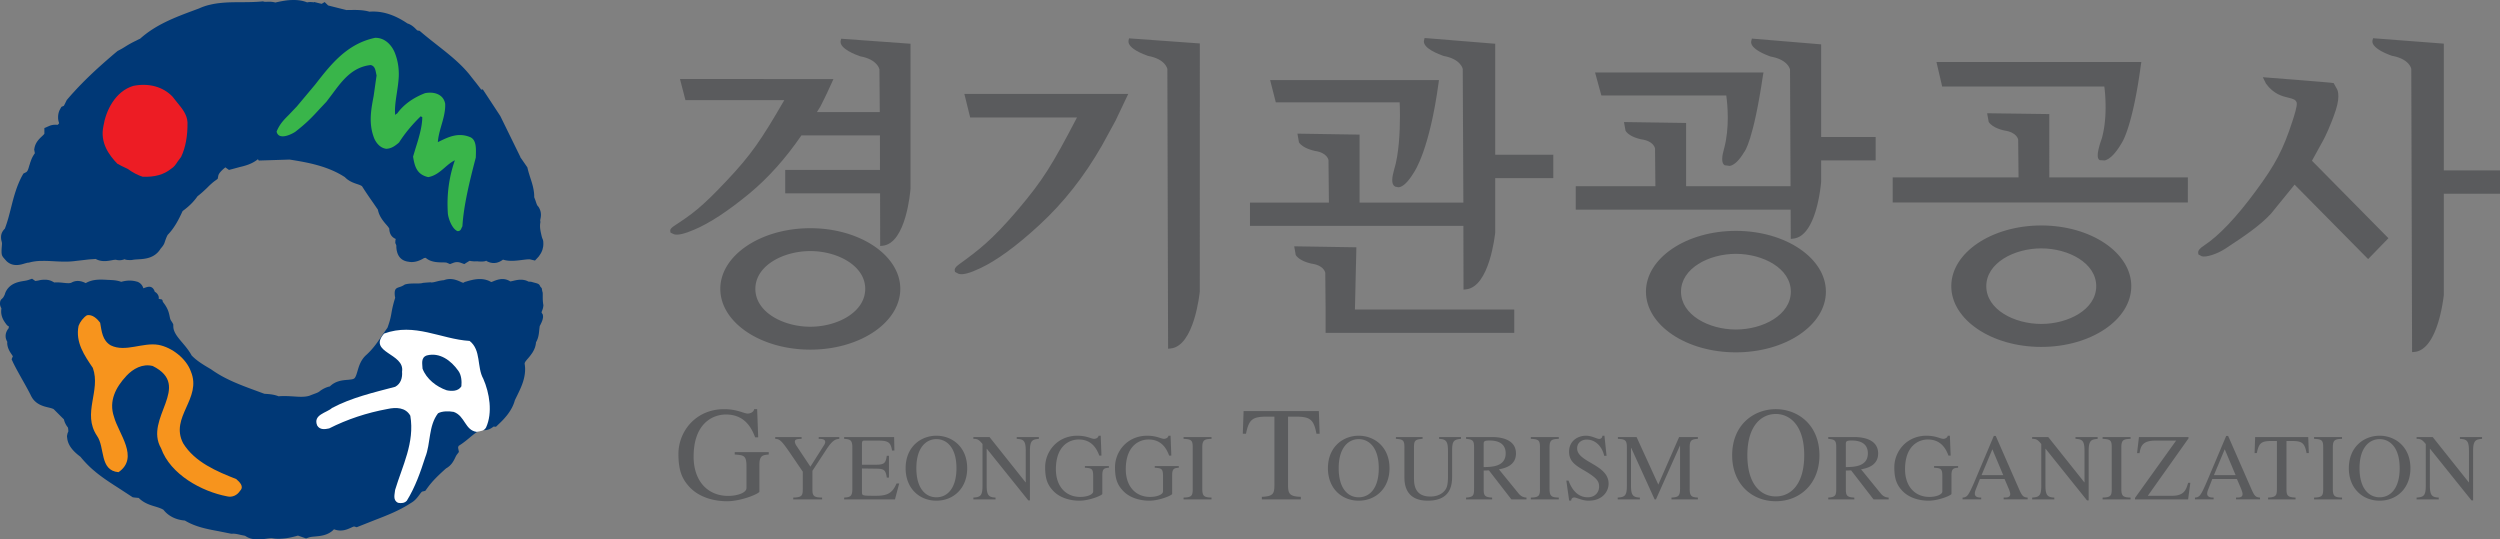
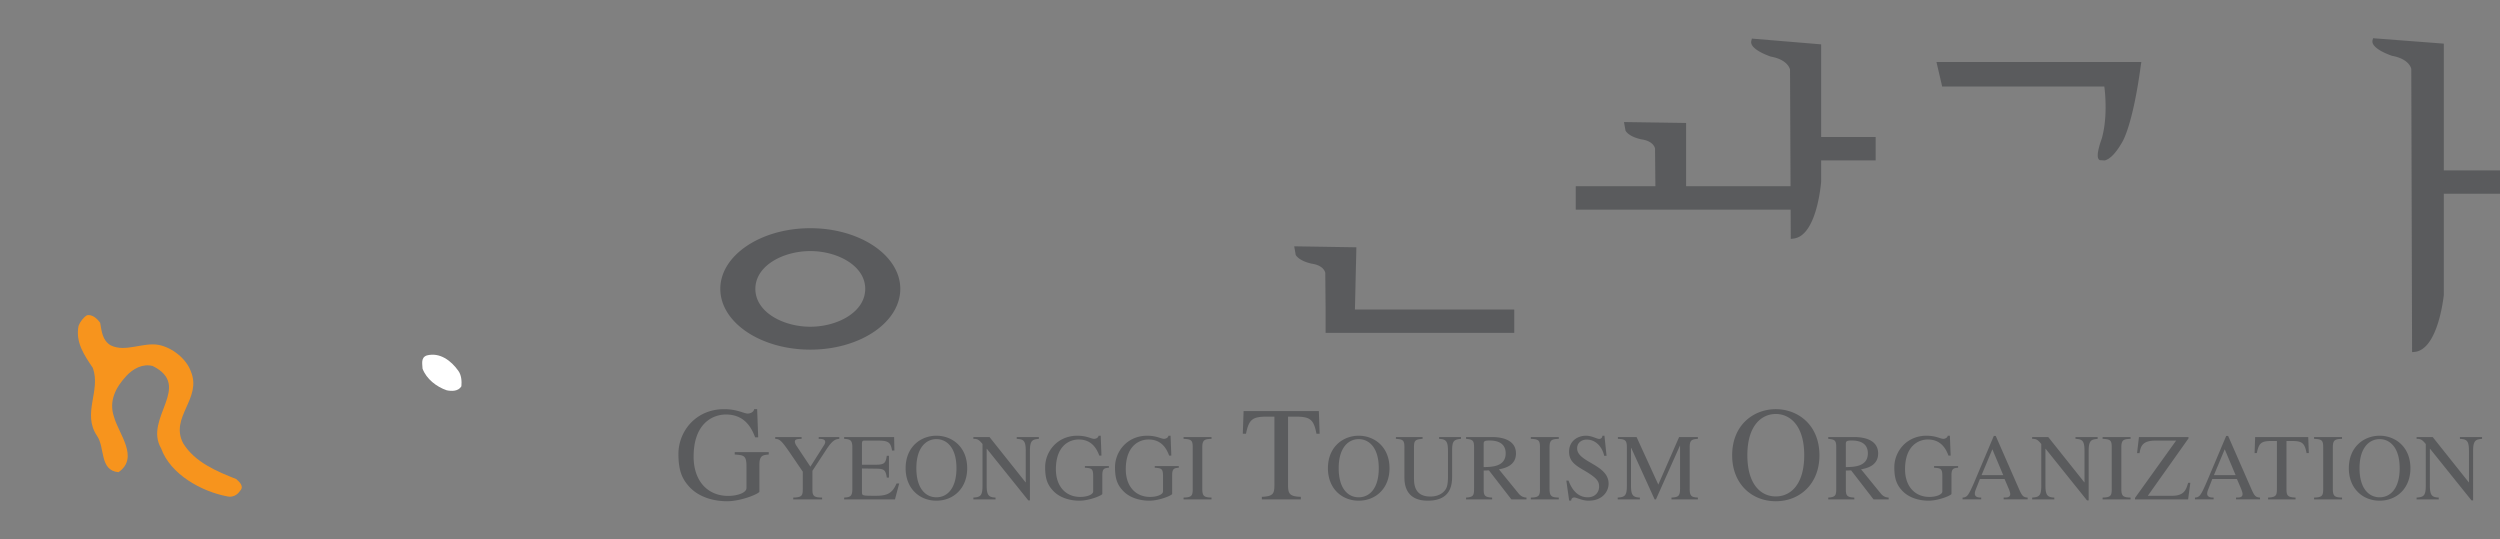
<svg xmlns="http://www.w3.org/2000/svg" width="1042.753pt" height="225pt" viewBox="0 0 1042.753 225">
  <rect x="0" y="0" width="1042.753" height="225" fill="#808080" stroke="none" />
-   <path fill="#003876" d="m226.593 127.796.058-.49-.084-.478a19.024 19.024 0 0 1-.187-2.335v-1.877c-.045-1.064-.045-.374-.258-1.49l-.167-.929s-.33-.368-.58-.65c-.02-.034-.175-.362-.175-.362-.42-.929-1.213-.961-3.27-1.548-.387-.129-.89-.168-1.452-.155-2.328-1.31-4.766-.729-6.243-.387-.497.129-1.026.252-1.426.278-1.496-.98-2.947-1.09-4.192-.916a.242.242 0 0 0-.155.046c-.297.013-.561.09-.826.168-.051 0-.103.02-.168.04-.251.052-.47.148-.683.219-.058 0-.116.04-.18.066-.252.09-.465.16-.659.251-.355.155-.838.342-1.07.394-3.664-2.193-7.773-1.006-10.553-.168l-.451.116-.187.11-.22.149c-.232.142-.31.174-1.593-.426-1.496-.658-3.909-1.638-6.72-.561-1.052.09-2.09.296-2.994.541-1.006.259-2.115.549-2.56.336 0 0-.845.06-1.665.116-.832.078-1.657.136-1.677.168-.445.22-1.993.22-2.935.22-1.25 0-2.573 0-3.812.258l-.6.142-.528.322c-2.11 1.335-3.832.484-3.76 3.58.018.561.096 1.122.206 1.69-.8 2.496-1.22 4.386-1.606 6.63-.387 2.264-.794 3.522-1.574 5.773-.503.742-2.051 2.948-2.051 2.948-2.026 3.019-3.954 5.87-6.754 8.405-2.348 2.07-3.115 4.676-3.721 6.766-.284.98-.562 1.915-.955 2.593-.432.748-.929.896-3.27 1.09-2.045.168-4.98.42-7.308 2.741-1.6.322-2.864 1.058-3.741 1.632l-.213.149-.194.154c-.6.542-1.496.852-2.567 1.245 0 0-1.232.47-1.812.703-2.052.632-4.419.452-6.928.27-1.922-.102-3.902-.225-5.94-.039-1.897-.767-3.87-.916-5.49-1.012 0 0-.219-.02-.432-.033l-3.425-1.265c-6.675-2.45-12.964-4.78-18.589-8.791l-.122-.09-.349-.213c-2.909-1.703-5.637-3.322-7.843-5.612-1.07-1.98-2.464-3.657-3.85-5.296-2-2.36-3.755-4.424-3.806-6.804l-.02-.916-.458-.826c-.625-.955-.774-1.058-1.006-2.283-.342-1.71-.735-3.387-2.444-5.664l-.465-.645c-.142-1.496-.987-.735-1.741-1.329.354-.91-.626-2.412-1.568-2.767-1.116-3.49-3.838-1.709-4.78-1.528 0 .02-.006.02-.018.02a4.05 4.05 0 0 0-2.064-2.542l-.304-.149-.31-.077c-2.476-.729-4.656-.445-6.546.077-1.387-.503-2.793-.67-4.038-.741l-2.025-.097c-2.593-.135-5.857-.322-8.734 1.38-1.135-.541-3.147-1.47-5.521-.431l-.155.077-.168.09c-.715.413-1.78.316-3.437.142-1.123-.123-2.445-.251-3.89-.142a5.123 5.123 0 0 0-.838-.477c-.084-.053-.162-.084-.245-.123-.207-.097-.4-.161-.607-.233-.097-.026-.193-.066-.277-.09-.207-.046-.407-.096-.6-.142-.077-.007-.142-.007-.245-.02a3.84 3.84 0 0 0-.761-.07c-.116-.014-.22 0-.31 0h-.445c-.135 0-.277.02-.406.02-.103.02-.18.02-.252.02-.613.052-1.142.18-1.574.283-.432.071-1.051.194-1.322.194-.142-.103-1.342-.936-1.342-.936l-1.638.555c-.477.161-1.142.278-1.832.38-2.283.388-5.78.968-7.553 4.606 0 0-.277.684-.264.748-.014.22-.413.955-.632 1.348-.523.916-1.471.845-1.452 2.78.007.78.213 1.174.587 1.987a9.087 9.087 0 0 0-.096 1.342c.032 2.483 1.367 4.237 2.238 5.398.148.187.277.31.374.394.084.066.148.103.206.149.245.122.342.013.349.29 0 .026-.02.406-.02.406s.033.096.033.18c-.916 1.116-1.368 2.277-1.323 3.496 0 .742.29 1.548.716 2.329-.019.122-.058.245-.058.341.033 2.167 1.136 3.806 1.877 4.883.162.232.374.529.478.755-.155.342-.516 1.225-.516 1.225l.67 1.477c1.187 2.406 2.503 4.715 3.76 6.98 1.213 2.134 2.458 4.36 3.548 6.527l-.07-.168c.225.567.515 1.032.793 1.47 1.825 2.665 4.683 3.368 6.663 3.832.864.206 1.664.413 2.167.69.548.542 3.212 3.212 4.277 4.264a8.18 8.18 0 0 0 1.709 3.431c0 .027.012.142.012.142.059.387.13.903.13 1.245 0 .149 0 .252-.026.316-.014.04-.29.632-.29.632l-.24 1.09c0 .116-.006.232 0 .31 0 .18.04.329.065.483.297 3.8 3.555 6.457 5.567 7.973.858 1.083 1.774 2.076 2.69 3.031.161.174.354.336.522.523a38.121 38.121 0 0 0 2.819 2.54c.148.136.297.246.438.381 2.103 1.697 4.296 3.232 6.496 4.664 1.012.67 2.038 1.322 3.025 1.96l5.799 3.78.89.123s.8.078 1.593.142c2.115 2.148 4.747 2.967 6.953 3.612 1.264.387 2.477.787 3.367 1.336 2.058 2.631 5.212 4.199 8.933 4.482 4.367 2.626 9.153 3.542 13.823 4.406l5.45 1.09h.575c1.025-.07 2.264.22 3.58.536 0 0 .948.186 1.69.335 1.257.89 2.599 1.284 3.947 1.445 1.696.187 3.334-.013 4.65-.187 1.045-.155 2.142-.31 2.767-.22 1.032.188 2.013.227 2.987.22.129 0 .232-.026.361-.033.884-.033 1.78-.11 2.664-.238 1.606-.259 3.2-.64 4.676-1.071.955.329 3.38 1.187 3.38 1.187l1.168-.42c.632-.219 1.644-.31 2.67-.4 2.27-.212 5.483-.483 7.811-3.005.065.02.071.02.142.046l.097.04c2.96 1.051 5.308-.04 6.889-.748.4-.194 1.032-.478 1.264-.504.084.027 1.09.31 1.09.31l7.481-2.959c5.07-1.96 10.308-3.967 15.132-7.153 1.658-.916 2.658-2.251 3.483-3.36.368-.504.98-1.33 1.226-1.394l1.264-.297.78-1.064c2.187-3.057 4.522-5.244 7.25-7.74 0 0 .413-.368.69-.6 2.136-1.16 3.11-3.05 3.755-4.418.213-.445.432-.897.619-1.168l.942-1.238-.297-1.542c-.026-.046-.026-.103-.026-.193a1.34 1.34 0 0 1 .303-.858c1.58-.967 3.013-2.128 4.373-3.25 1.723-1.471 3.342-2.768 5.012-3.413 2.413.664 4.277-.703 4.967-1.232 0 0 .065-.066.129-.103.445.04 1.006.077 1.006.077l1.097-1.057c2.412-2.232 5.624-5.65 6.766-9.96.122-.264 1-2.064 1-2.064 1.573-3.225 3.328-6.824 3.29-11.094 0-.567-.066-1.16-.143-1.76l-.032-.071v-.078c-.02-.077-.02-.154-.02-.219 0-.51.33-.98 1.497-2.309.458-.522.987-1.187 1.484-1.922.258-.33.47-.716.683-1.116.226-.368.387-.774.549-1.2a2.3 2.3 0 0 0 .167-.503 7.945 7.945 0 0 0 .355-1.877c1.032-1.729 1.22-3.6 1.342-5.031l.193-1.651c.013-.027.013-.066.013-.066l.361-.703c.374-.781.98-1.903 1.032-3.284 0-.02 0-.02-.006-.033l-.078-.76s-.548-.871-.548-.89c.039-.175.103-.407.103-.407.213-.632.484-1.051.613-2.148m-166.807-7.56h.02-.02zM.729 100.911c.064.162.084.388.09.658 0 .394-.039.93-.09 1.458a18.816 18.816 0 0 0-.078 2.083c.007.716.097 1.18.303 1.613.278.567.768 1.064 1.658 2.064l.116.135.142.123c2.6 2.361 5.812 1.374 7.521.826l1.032-.277c.116 0 .335-.02.335-.02l.58-.103c1.472-.413 2.987-.58 4.542-.652v.033c1.767-.077 3.605 0 5.495.11 2.748.142 5.612.31 8.547-.04 0 0 1.006-.122 2.173-.251 1.6-.187 3.555-.406 3.91-.458 1.386-.11 2.29-.149 2.902-.213 2.354 1.33 4.837.89 6.553.581.761-.142 1.664-.316 2.025-.206 1.426.38 2.639.066 3.567-.27.31.477 2.98.347 2.98.347.69-.168 1.62-.232 2.606-.29 2.69-.148 6.805-.387 9.27-4.308l.128-.2s1.238-1.29 1.58-2.4c.38-1.096.69-2.116 1.323-3.296 2.754-2.8 4.605-6.36 6.224-9.933 2.6-1.87 4.69-3.941 6.218-6.18 1.4-1.05 2.65-2.218 3.864-3.373 1.135-1.148 2.27-2.225 3.444-3.077l1.103-.793.264-1.342c.233-1.16 1.845-2.573 2.942-3.457.051.04.083.071.154.116l1.349.961 1.76-.464 2.67-.722c2.478-.58 5.225-1.323 7.644-3.29.168.252.355.555.355.555s12.217-.374 12.836-.406c7.895 1.225 16.15 2.806 23.078 7.34 1.58 1.651 3.516 2.354 4.993 2.845.941.315 1.715.574 2.18.96 1.432 2.303 3.006 4.58 4.58 6.825l2.018 2.941c.484 2.619 2.058 4.535 3.264 5.973.62.684 1.155 1.322 1.484 1.91v.006c.064 2.754 1.567 3.85 2.69 4.302-.046.296-.143.555-.149.883l-.039.807s.297.62.38.877c.065.123.065.348.065.651v.31c.149 2.174.961 5.502 5.122 5.992 2.309.49 4.818-.49 6.456-1.56.136 0 .4-.027.678-.078 2.012 1.838 5.044 1.87 6.592 1.91.71 0 1.857 0 2.238.148l1.29.561 1.354-.516c1.071-.412 2.039-.412 3.09-.046l1.238.445.284.117.936-.607s.877-.541 1.296-.774a9.65 9.65 0 0 0 2.632.233c.283-.013.67-.013.8 0 .077.053 2.896.264 3.437-.278h.02l.264.206.355.168c.355.168.696.29 1.006.38.129.054.213.054.316.091.232.033.47.09.664.103.13.02.233.02.33.02.2 0 .406.013.6 0 .083 0 .219-.02.335-.033.154-.026.303-.053.464-.07.129-.02.252-.06.361-.11.13-.027.265-.078.374-.11.13-.053.258-.103.38-.149.078-.052.2-.083.278-.122.142-.097.284-.142.4-.226a.573.573 0 0 0 .161-.09 6.02 6.02 0 0 0 .445-.29h.014c.084-.06.193-.136.277-.213 2.464.819 5.386.47 7.901.154 1.155-.142 2.903-.374 3.42-.245l2.03.478 1.452-1.568c.245-.277.4-.555.6-.851.277-.374.51-.78.684-1.18 0 0 .019-.053.032-.06.174-.368.303-.755.42-1.122 0-.097 0-.168.044-.239.078-.335.155-.645.194-.967.039-.452.077-.865.045-1.297-.007-1.606-.355-1.438-.69-2.87-.33-1.432-.658-2.793-.684-4.141 0-.464.026-.89.084-1.297l.077-.49s-.077-.561-.097-.664l.097-.587c.097-.445.239-1.116.22-1.877a5.842 5.842 0 0 0-.82-2.851l-.206-.348-.271-.29c-.38-.406-.62-1.22-.929-2.168 0 0-.31-.844-.593-1.593 0-.142.019-.258.019-.368-.058-2.922-.923-5.56-1.71-7.927-.374-1.2-.741-2.354-1.006-3.47l-.154-.645-.555-.8-1.264-1.832s-.568-.826-1.09-1.548v-.142L208.68 48.4l-7.308-11.126s-.38.077-.652.122a115.929 115.929 0 0 0-2.8-3.637l-1.147-1.445.077.11c-3.947-5.354-9.372-9.592-14.584-13.688-2.16-1.696-4.38-3.438-6.43-5.186l-.82-.703s-.651-.09-.89-.129c-.142-.077-.458-.387-.664-.6-.742-.754-1.87-1.838-3.528-2.347-5.425-3.67-10.604-5.302-15.842-4.902-2.767-.774-5.476-.742-8.037-.697 0 0-1.09.013-1.58.013a749.09 749.09 0 0 1-7.605-1.909A126.265 126.265 0 0 1 135.42.857s-.626.38-1.238.742c-.865-.174-3.07-.755-3.07-.755s-.168.084-.24.136c-.238-.053-.496-.066-.767-.09a5.733 5.733 0 0 0-2 .109 12.948 12.948 0 0 0-3.521-.884 18.927 18.927 0 0 0-2.76-.103c-.788.013-1.536.07-2.29.161-.781.103-1.497.22-2.213.355-.206.033-.348.066-.523.103-.67.149-1.335.27-1.973.42-1.239-.362-2.458-.362-3.438-.31-.38.013-.974.026-1.161-.02l-.58-.161-.665.066c-1.174.128-2.374.167-3.619.219-1.477.046-2.98.06-4.553.07-3.032 0-6.122.014-9.147.362a31.731 31.731 0 0 0-4.192.729 22.188 22.188 0 0 0-4.393 1.496l-2.315.858c-7.773 2.89-15.79 5.908-22.337 11.804-.58.226-1.097.503-1.651.793a42.234 42.234 0 0 0-4.051 2.193c-1.116.716-2.206 1.368-3.283 1.903l-.355.18-.31.259c-1.6 1.315-3.096 2.625-4.56 3.896-.89.774-1.748 1.548-2.586 2.296-5.109 4.605-9.534 9.075-13.494 13.7l-.277.322-.123.226-.613 1.258c-.167.335-.393.806-.516.954a70.36 70.36 0 0 0-1.006.439l-.58 1.058c-.568 1.019-.82 2.232-.787 3.476 0 .794.193 1.568.438 2.297-.168.193-.335.406-.561.638h-.31c-.78-.04-1.954-.066-3.173.446l-.884.38-1.232.529v2.399c-.019.02-.084.078-.103.103 0 .04-.013.04-.013.04-.2.252-.574.593-.858.87-1.096 1.026-2.786 2.561-3.193 5.129l-.097.554.052.066s.148.884.245 1.355c-.31.4-.555.813-.8 1.22a9.558 9.558 0 0 0-.232.444 5.503 5.503 0 0 0-.342.748c-.097.213-.174.426-.264.646-.052.154-.103.322-.155.464-.13.297-.22.613-.29.916-.065.2-.123.38-.2.555-.549 2.012-.806 2.638-1.503 2.98l-.987.49-.542.948c-2.335 4.341-3.522 8.946-4.65 13.423-.742 2.954-1.452 5.715-2.458 8.353l-.077.238c-.742.742-1.652 1.884-1.606 3.709 0 .522.083 1.103.277 1.754l.013.103m24.388-46.66-.29-.606c-.007-.06-.007-.11-.026-.149.11.245.187.516.316.755M15.17 64.922l.303-.322a2.122 2.122 0 0 0-.335.426c0-.047 0-.091.032-.104z" />
-   <path fill="#39b54a" d="M196.052 57.173c-4.87-1.987-8.947-.06-12.526 1.677 0 0-.465.233-.904.439.168-2.322.8-4.638 1.458-6.908.748-2.574 1.529-5.257 1.613-7.986v-1.038c-.252-1.542-1.006-2.76-2.2-3.567-1.541-1.051-3.74-1.4-6.198-.935-5.05 1.935-9.005 4.85-11.572 8.398.045-.033.065-.033.065-.033l-.69.452c-.149.186-.213.2-.29.251a43.284 43.284 0 0 1-.065-2.232c.084-2.36.438-4.657.78-6.901.336-2.296.71-4.644.813-7.089.07-2.98-.284-6.115-1.593-9.527-1.22-3.154-4.051-6.47-8.289-6.398-11.745 2.477-18.466 11.094-24.936 19.421l-7.798 9.308c-.04.026-3.187 3.34-3.187 3.34-2.025 2.026-3.792 3.761-5.12 6.922l-.046.135.033.116c.2.82.657 1.368 1.341 1.652 1.89.728 4.954-.723 6.457-1.723 4.766-3.708 6.96-6.043 10.275-9.662l2.644-2.806 2.542-3.347c4.05-5.476 8.237-11.153 15.95-12.004 1.62.374 1.936 1.774 2.226 3.257l.239 1.13c0-.136-1.22 8.513-1.22 8.513-1.096 5.722-2.231 11.656.31 17.88 1.155 2.425 2.864 3.87 4.915 4.154 2.18-.053 3.729-1.27 5.044-2.348l.336-.31c2.425-3.786 5.38-7.353 8.998-10.887.232.116.464.225.67.341v.471c-.122 3.993-1.593 8.72-2.805 12.546l-1.032 3.45c.664 4.141 1.6 7.502 6.334 8.553 2.864-.503 4.966-2.315 7.005-4.076 1.328-1.161 2.631-2.226 4.025-2.922.006.046.025.135.025.135-1.832 5.225-2.825 10.753-2.993 16.384-.051 1.896 0 3.792.117 5.714.296 2.484 1.915 6.49 4.063 7.302 1.135 0 1.432-.78 1.651-1.355l.355-.683c.497-8.476 2.974-18.744 5.58-28.645 0-.09.019-.594.019-.594.122-3.367.213-6.888-2.42-7.965z" />
-   <path fill="#ed1c24" d="m73.99 42.867-2.058-2.593c-3.974-4.122-9.875-5.721-16.28-4.464-7.618 2.245-11.501 10.404-12.507 16.732-1.561 7.12 2.554 12.378 5.792 15.738l.02.013 1.831.968 2.483 1.187c2.142 1.56 4.148 2.586 6.192 3.257 4.948.245 8.915-.864 11.92-3.315 1.264-.761 2-1.884 2.69-2.974l1.47-1.974c1.858-3.921 2.742-8.74 2.665-14.39-.162-3.257-2.22-5.766-4.219-8.185z" />
-   <path fill="#fff" d="M189.24 171.805c4.8 1.716 4.657 7.714 9.65 8.346 1.49-.36 3.057-.341 3.863-1.883 2.78-6.134 1.432-14.352-1.167-20.273-2.754-4.857-.813-11.99-5.715-15.796-11.965-.729-22.898-7.734-35.67-3.07-7.01 8.075 8.754 8.14 7.496 15.893.213 2.547-.523 5.044-2.851 6.308-9.043 2.393-18.28 4.528-26.355 8.843-2.232 2.038-8.076 2.767-6.18 7.334 1.116 1.87 3.238 1.574 4.986 1.187 7.553-3.825 15.674-6.509 24.31-8.102 3.555-.774 7.573-.716 9.54 2.813 1.884 11.255-3.36 20.975-6.34 30.94-.167 1.852-1.07 4.297 1.226 5.374 1.316.29 2.831.129 3.69-.929 3.502-5.689 5.65-11.862 7.65-18.08 2.347-5.889 1.263-12.984 5.327-18.318 1.767-1 4.592-.935 6.54-.587m-2.902-9.011c-4.257-1.432-8.501-4.741-10.095-9.024-.07-2.032-.787-4.631 1.787-5.515 5.386-1.393 10.12 2.129 13.132 6.405 1.284 1.742 1.49 4.283 1.284 6.476-1.31 2.155-4.102 2.077-6.108 1.658z" />
+   <path fill="#fff" d="M189.24 171.805m-2.902-9.011c-4.257-1.432-8.501-4.741-10.095-9.024-.07-2.032-.787-4.631 1.787-5.515 5.386-1.393 10.12 2.129 13.132 6.405 1.284 1.742 1.49 4.283 1.284 6.476-1.31 2.155-4.102 2.077-6.108 1.658z" />
  <path fill="#f7941d" d="M41.777 134.613c.632 3.567.903 7.405 4.45 9.456 6.103 2.967 13.282-1.367 19.9-.225 5.579 1.057 11.558 5.689 13.487 11.1 4.734 11.327-8.888 19.009-3.238 29.916 4.825 7.92 14.177 11.817 22.15 14.951 1.38 1.22 3.405 3.083 1.619 4.89-1.213 1.87-3.238 2.863-5.425 2.328-10.514-1.993-23.627-9.075-27.536-20.047-7.308-12.545 13.34-25.884-3.476-34.321-4.296-1.084-8.192 1.16-10.94 4.063-4.592 4.922-7.45 10.617-5.23 17.106 1.89 7.063 10.674 17.016 1.902 23.117-8.05-.69-5.547-10.378-9.01-15.196-6.257-9.43 1.721-18.692-1.704-28.29-3.425-5.083-7.333-10.579-5.966-17.525.594-1.658 2.051-3.567 3.522-4.444 2.257-.471 4.29 1.509 5.495 3.121z" />
-   <path fill="#5a5b5d" d="M888.964 119.365c0-13.951-16.822-25.323-37.54-25.323-20.705 0-37.54 11.372-37.54 25.323 0 13.99 16.835 25.336 37.54 25.336 20.718 0 37.54-11.345 37.54-25.336m-60.477 0c0-9.7 11.63-15.764 22.937-15.764 11.288 0 22.911 6.063 22.911 15.764 0 9.72-11.623 15.752-22.91 15.752-11.308 0-22.938-6.031-22.938-15.752zM761.587 121.642c0-13.964-16.835-25.349-37.547-25.349-20.692 0-37.514 11.385-37.514 25.35 0 13.983 16.822 25.322 37.514 25.322 20.712 0 37.547-11.339 37.547-25.323m-60.438 0c0-9.714 11.604-15.764 22.891-15.764 11.308 0 22.918 6.05 22.918 15.764 0 9.72-11.61 15.797-22.918 15.797-11.287 0-22.891-6.076-22.891-15.797zM350.855 16.15l-.213.813c-.02.155-.051.348-.051.49 0 2.954 6.192 5.354 8.191 6.031 7.186 1.29 7.992 5.295 8.03 5.457l.143 17.79h-26.2c.54-.89 1.463-2.368 1.463-2.368.297-.478 2.69-5.45 2.69-5.45l2.728-5.94-64.017-.02 2.283 8.817h41.23c-9.663 16.686-13.856 22.827-24.079 33.656-10.494 11.16-14.442 13.92-21.672 18.667-1.026.684-1.974 1.38-1.813 2.316l.123.638 1.483.678c1.606.45 4.264-.168 8.327-1.903 6.463-2.703 14.262-7.837 23.22-15.235 7.831-6.502 15.062-14.642 21.557-24.117h32.747l.013 14.41h-39.52v9.745h39.565l.04 21.982 1.057-.11c9.785-1.025 11.533-22.846 11.597-23.768V18.246zM968.94 58.663l.567-1.077s2.599-5.09 4.747-11.63c2.148-6.579.432-8.933.432-8.933 0-.066-1.329-2.374-1.329-2.374-.542-.219-29.529-2.444-29.529-2.444l1.316 2.676c3.238 4.4 6.773 5.257 9.392 5.877 2 .49 3.005.793 3.418 2.038.38 1.187-1.225 6.07-1.754 7.682-3.857 11.907-7.16 18.196-15.365 29.27-8.062 10.94-15.293 18.551-21.485 22.64-1.916 1.226-2.625 2.194-2.477 3.135l.097.62 1.406.754c1.857.51 6.347-.929 9.843-3.2l1.483-.986c5.747-3.78 12.849-8.489 17.519-13.571.066-.027 6.179-7.58 9.862-12.127l30.67 31.051 8.463-8.714-31.896-32.309zM854.765 47.582l-25.93-.348.646 3.612c1.6 2.573 6.173 3.515 6.682 3.618 5.083.723 5.593 3.651 5.619 3.767l.16 15.751h-52.49v10.475h123.107V73.982h-57.793zM580.705 75.143c0 1.213.304 2.18 1.103 2.587l.245.154 1.342.233c1.858-.206 4-2.303 6.36-6.212.226-.329 6.489-9.288 10.288-37.417l.149-1.103h-70.423l2.374 9.308h51.659c.066 1.29.123 3.025.123 5.689 0 6.572-.413 15.9-2.451 22.44-.4 1.406-.768 3.031-.768 4.321z" />
-   <path fill="#5a5b5d" d="m610.434 120.797 1.064-.11c9.772-1.012 12.069-22.82 12.159-23.716V74.305h24.227v-9.772h-24.227V18.247l-29.451-2.393-.233.928c-.053.18-.077.355-.077.53 0 2.973 6.218 5.327 8.198 6.017 7.179 1.29 7.998 5.29 8.018 5.477l.258 55.703h-43.287V56.148l-25.923-.406.632 3.624c1.651 2.555 6.18 3.47 6.682 3.593 5.096.73 5.605 3.67 5.638 3.8l.18 17.75h-32.921v9.714h89.011zM433.559 93.81c10.023-9.243 18.557-20.034 26.039-33.057.457-.78 5.695-10.423 5.695-10.423l5.302-11.16-68.358.02 2.425 9.811h44.551c-10.378 19.886-14.106 25.994-24.627 38.437-11.01 12.945-16.628 17.04-24.426 22.717-1.071.793-1.955 1.522-1.955 2.425 0 .066.007.161.026.245l.103.6 1.529.8c1.71.497 4.547-.239 8.927-2.316 6.882-3.205 15.242-9.3 24.768-18.099zM478.858 23.33c7.218 1.29 8.017 5.288 8.05 5.475l.303 116.645 1.083-.103c9.766-.994 12.05-22.834 12.14-23.75l.02-103.473-29.523-2.128-.193.787c-.02.18-.053.354-.053.529 0 2.98 6.192 5.327 8.172 6.018zM718.332 66.384c0 1.193.284 2.135 1.09 2.567.02-.066 2.058.258 2.058.258 1.948-.373 3.954-2.335 5.998-5.747.259-.265 3.832-4.799 7.87-32.102l.219-1.122h-70.261l2.625 9.585h52.104c.264 1.947.625 5.185.625 9.326 0 4.019-.38 8.611-1.554 12.888-.42 1.425-.774 3.031-.774 4.347z" />
  <path fill="#5a5b5d" d="m746.932 99.64 1.07-.122c9.766-1.013 11.534-22.879 11.604-23.769v-8.856h22.737v-9.74h-22.737V18.498l-28.89-2.4-.258.994a2.781 2.781 0 0 0-.053.477c0 2.967 6.205 5.34 8.185 6.037 7.205 1.278 8.024 5.296 8.03 5.457l.22 48.609h-43.564V51.29l-25.917-.387.658 3.632c1.6 2.574 6.134 3.496 6.657 3.593 5.115.748 5.611 3.69 5.637 3.792l.155 15.752h-33.219v9.778h89.632zM810.085 36.107h67.63c.264 1.96.529 4.902.529 8.643 0 4-.361 8.566-1.548 12.888-1.316 3.702-1.735 5.87-1.735 7.166 0 1.567.613 1.85.922 2.006 0-.014 1.987.116 1.987.116 2.232-.555 4.663-3.07 7.211-7.482.142-.245 4.45-6.708 7.895-32.49l.18-1.103h-85.464zM1019.321 71.067V18.2l-29.51-2.257-.212.819a1.66 1.66 0 0 0-.066.497c0 2.973 6.212 5.34 8.205 6.03 7.185 1.297 7.998 5.283 8.01 5.47l.33 118.115 1.07-.09c9.76-1.026 12.043-22.801 12.172-23.743V80.819h23.433v-9.752zM631.597 138.845v-9.746h-66.456l.607-25.95-25.936-.412.638 3.625c1.626 2.573 6.173 3.509 6.683 3.618 5.102.742 5.605 3.67 5.637 3.806 0 0 .077 9.037.142 15.313v9.746zM337.993 95.184c-20.717 0-37.552 11.365-37.552 25.297 0 14.003 16.835 25.356 37.552 25.356 20.705 0 37.52-11.353 37.52-25.356 0-13.932-16.815-25.297-37.52-25.297m0 41.094c-11.3 0-22.93-6.07-22.93-15.797 0-9.694 11.63-15.757 22.93-15.757 11.262 0 22.892 6.063 22.892 15.757 0 9.727-11.63 15.797-22.892 15.797zM320.636 189.582c-2.438.225-3.89.342-3.89 4.295v11.185c0 .774-7.398 4.005-13.525 4.005-5.515 0-11.688-1.67-15.642-5.953-2.941-3.232-4.605-6.515-4.605-13.81 0-9.346 7.217-18.64 19.028-18.64 5.605 0 8.178 1.838 9.959 1.838.438 0 2.283-.278 2.605-1.839h1.239l.438 11.746h-1.277c-1.503-4.006-4.392-9.52-12.19-9.52-5.29 0-13.468 3.508-13.468 17.59 0 10.074 5.792 16.363 14.416 16.363 3.786 0 7.63-1.284 7.63-3.283v-9.017c0-4.619-1.122-4.677-4.902-4.96v-.994h14.184zM350.08 183.041c-1.405.149-2.702.31-5.417 4.47l-5.805 8.875v7.624c0 2.82.503 3.49 4.037 3.529v.748h-12.023v-.748c3.864-.078 3.974-.98 3.974-3.967v-6.83l-5.135-7.541c-4.012-5.889-4.599-6.012-6.366-6.16v-.748h10.998v.748c-1.806.071-2.8.116-2.8 1.213 0 .432.316 1.18.671 1.69l5.805 8.714 5.625-8.876c.283-.432.548-.903.548-1.45 0-1.22-1.484-1.291-2.703-1.291v-.748h8.592zM373.295 208.287h-21.202v-.748c2.51-.155 3.419-.51 3.419-3.529v-17.447c0-3.096-.955-3.328-3.419-3.522v-.748h20.847l.116 5.611h-.98c-.594-3.496-1.613-4.128-5.973-4.128h-5.29c-.831 0-1.29 0-1.29 1.342v8.714h6.032c3.496 0 3.883-.942 4.328-3.728h.903v9.114h-.903c-.471-3.148-1.07-3.69-4.328-3.735l-6.031-.077v9.74c0 1.612 0 1.645 5.837 1.645 4.909 0 6.87-1.174 8.598-5.141h1.097ZM390.581 207.423c-4.373 0-8.366-3.49-8.366-12.133 0-8.96 4.348-12.133 8.366-12.133 4.006 0 8.36 3.174 8.36 12.133 0 8.643-4.012 12.133-8.36 12.133m0 1.412c7.095 0 12.836-5.14 12.836-13.513 0-9.03-6.398-13.584-12.836-13.584-6.45 0-12.842 4.554-12.842 13.584 0 8.372 5.721 13.513 12.842 13.513zM433.307 183.041c-2.483.27-3.728.426-3.728 5.018v20.66h-.665l-17.292-21.524h-.078v15.32c0 4.043.832 4.908 3.696 5.024v.748h-9.236v-.748c2.986-.194 3.805-.78 3.805-5.025v-17.319c-1.6-1.96-2.225-2.154-3.805-2.154v-.748h6.727l15.035 18.886h.078v-13.12c0-4.515-1.097-4.824-3.767-5.018v-.748h9.23zM462.52 195.09c-1.722.154-2.742.232-2.742 3.025v7.895c0 .548-5.224 2.825-9.552 2.825-3.883 0-8.244-1.18-11.024-4.199-2.09-2.277-3.27-4.599-3.27-9.74 0-6.598 5.109-13.158 13.442-13.158 3.96 0 5.767 1.303 7.025 1.303.322 0 1.619-.2 1.831-1.303h.878l.315 8.282h-.903c-1.064-2.825-3.109-6.708-8.604-6.708-3.735 0-9.501 2.47-9.501 12.41 0 7.108 4.076 11.546 10.165 11.546 2.677 0 5.386-.903 5.386-2.316v-6.366c0-3.264-.787-3.296-3.457-3.496v-.703h10.01zM491.668 195.09c-1.735.154-2.754.232-2.754 3.025v7.895c0 .548-5.219 2.825-9.54 2.825-3.89 0-8.25-1.18-11.036-4.199-2.084-2.277-3.27-4.599-3.27-9.74 0-6.598 5.114-13.158 13.435-13.158 3.973 0 5.78 1.303 7.03 1.303.31 0 1.62-.2 1.846-1.303h.864l.316 8.282h-.91c-1.051-2.825-3.102-6.708-8.592-6.708-3.74 0-9.494 2.47-9.494 12.41 0 7.108 4.07 11.546 10.152 11.546 2.684 0 5.38-.903 5.38-2.316v-6.366c0-3.264-.78-3.296-3.451-3.496v-.703h10.023zM493.667 207.539c3.335-.078 3.819-.749 3.819-3.529v-17.447c0-2.903-.562-3.374-3.819-3.522v-.748h11.656v.748c-2.858.116-3.844.387-3.844 3.522v17.447c0 3.058.935 3.451 3.844 3.529v.748h-11.656zM542.572 208.287h-16.248v-1.058c5.083-.22 5.238-1.503 5.238-5.624v-27.826h-3.006c-6.121 0-7.617 1.058-8.85 7.127h-1.335l.336-9.462h31.386l.33 9.462H549.1c-1.174-6.121-2.728-7.127-8.863-7.127h-2.999v28.438c0 3.787.671 4.844 5.334 5.012zM566.715 207.423c-4.354 0-8.346-3.49-8.346-12.133 0-8.96 4.347-12.133 8.346-12.133 4.012 0 8.372 3.174 8.372 12.133 0 8.643-4.005 12.133-8.372 12.133m0 1.412c7.108 0 12.849-5.14 12.849-13.513 0-9.03-6.412-13.584-12.849-13.584-6.424 0-12.836 4.554-12.836 13.584 0 8.372 5.741 13.513 12.836 13.513zM609.376 183.041c-3.025.31-3.696.897-3.696 5.018v10.256c0 3.135 0 10.52-10.171 10.52-9.727 0-9.727-7.656-9.727-10.017v-12.255c0-2.903-.568-3.328-3.548-3.522v-.748h11.12v.748c-3.115.226-3.58.735-3.58 3.522v12.578c0 2.509 0 7.966 6.831 7.966 3.064 0 5.302-1.258 6.437-3.097.516-.864.91-2.167.91-5.347V188.06c0-4.199-.935-4.87-3.696-5.018v-.748h9.12zM618.839 185.157c0-1.136.354-1.413 2.431-1.413 1.62 0 6.747.116 6.747 5.334 0 5.625-5.876 5.702-9.178 5.741v-9.662m17.86 22.382c-1.6-.078-2.541-.78-3.406-1.845l-8.094-9.933c2-.394 7.114-1.342 7.114-6.599 0-6.05-6.495-6.87-9.985-6.87h-10.83v.749c2.742.27 3.335.619 3.335 3.522v17.009c0 2.948-.168 3.773-3.335 3.967v.748h10.869v-.748c-3.135-.155-3.528-.903-3.528-3.529v-7.74l2.186-.084 9.366 12.1h6.308zM638.512 207.539c3.34-.078 3.812-.749 3.812-3.529v-17.447c0-2.903-.555-3.374-3.812-3.522v-.748h11.661v.748c-2.876.116-3.85.387-3.85 3.522v17.447c0 3.058.948 3.451 3.85 3.529v.748h-11.661zM670.098 190.104h-.993c-.671-3.219-3.174-6.753-7.308-6.753-1.961 0-3.974 1.212-3.974 3.65 0 5.89 13.126 6.676 13.126 14.733 0 3.334-2.664 7.101-8.288 7.101-2.993 0-4.909-1.335-6.076-1.335-.832 0-1.238.67-1.238 1.296h-.852l-1.174-8.327h.903c.742 1.845 2.741 6.954 8.056 6.954 3.129 0 4.703-2.239 4.703-4.36 0-2.232-.626-3.574-6.405-6.947-3.613-2.084-6.115-3.813-6.115-7.702 0-4.476 3.573-6.676 7.101-6.676 2.355 0 4.47 1.335 5.464 1.335 1.096 0 1.303-.903 1.367-1.335h.82zM708.186 183.041c-2.483.194-3.412.426-3.412 3.522v17.447c0 3.02.903 3.374 3.412 3.529v.748h-11.01v-.748c3.07-.155 3.58-.749 3.58-3.967v-17.628h-.084l-9.972 22.343h-.555l-9.753-21.44h-.103v15.667c0 4.044.832 4.909 3.696 5.025v.748h-9.23v-.748c2.993-.194 3.818-.78 3.818-5.025v-15.951c0-3.057-.825-3.374-3.74-3.522v-.748h7.785l9.062 19.828 8.682-19.828h7.824zM740.682 207.061c-6.18 0-11.856-4.953-11.856-17.196 0-12.694 6.173-17.196 11.856-17.196 5.676 0 11.862 4.502 11.862 17.196 0 12.243-5.677 17.196-11.862 17.196m0 2.006c10.081 0 18.208-7.288 18.208-19.144 0-12.803-9.081-19.26-18.208-19.26-9.127 0-18.196 6.457-18.196 19.26 0 11.856 8.114 19.144 18.196 19.144zM769.9 185.157c0-1.136.349-1.413 2.42-1.413 1.625 0 6.766.116 6.766 5.334 0 5.625-5.89 5.702-9.185 5.741v-9.662m17.86 22.382c-1.6-.078-2.554-.78-3.405-1.845l-8.089-9.933c2-.394 7.108-1.342 7.108-6.599 0-6.05-6.489-6.87-9.985-6.87h-10.823v.749c2.735.27 3.328.619 3.328 3.522v17.009c0 2.948-.154 3.773-3.328 3.967v.748h10.862v-.748c-3.135-.155-3.528-.903-3.528-3.529v-7.74l2.2-.084 9.346 12.1h6.314zM816.722 195.09c-1.741.154-2.76.232-2.76 3.025v7.895c0 .548-5.225 2.825-9.546 2.825-3.89 0-8.244-1.18-11.037-4.199-2.07-2.277-3.257-4.599-3.257-9.74 0-6.598 5.121-13.158 13.43-13.158 3.973 0 5.779 1.303 7.043 1.303.31 0 1.6-.2 1.832-1.303h.864l.335 8.282h-.915c-1.065-2.825-3.11-6.708-8.618-6.708-3.715 0-9.494 2.47-9.494 12.41 0 7.108 4.089 11.546 10.165 11.546 2.67 0 5.386-.903 5.386-2.316v-6.366c0-3.264-.78-3.296-3.45-3.496v-.703h10.023zM826.5 198.192l4.516-10.804 4.54 10.804h-9.055m19.234 9.347c-1.729-.117-2.27-.549-3.535-3.412l-9.778-22.311h-.793l-8.147 19.285c-.76 1.73-1.974 4.593-2.877 5.573-.71.749-1.38.826-2.006.865v.748h7.766v-.748c-.806 0-2.664 0-2.664-1.652 0-.426.117-.98.31-1.483l1.806-4.599h10.295l1.606 3.767c.251.555.754 1.845.754 2.477 0 1.451-1.296 1.49-2.747 1.49v.748h10.01zM874.928 183.041c-2.49.27-3.747.426-3.747 5.018v20.66h-.677l-17.267-21.524h-.078v15.32c0 4.043.832 4.908 3.696 5.024v.748h-9.236v-.748c2.986-.194 3.805-.78 3.805-5.025v-17.319c-1.6-1.96-2.219-2.154-3.805-2.154v-.748h6.708l15.054 18.886h.071v-13.12c0-4.515-1.096-4.824-3.76-5.018v-.748h9.236zM876.999 207.539c3.335-.078 3.806-.749 3.806-3.529v-17.447c0-2.903-.549-3.374-3.806-3.522v-.748h11.655v.748c-2.864.116-3.838.387-3.838 3.522v17.447c0 3.058.93 3.451 3.838 3.529v.748H877zM913.59 201.372l-.928 6.915h-22.15v-.593l17.15-23.917h-8.675c-5.618 0-6.076 2.593-6.598 5.224h-1.02l.788-6.708h20.66v.58l-16.964 23.918h10.088c5.14 0 5.882-2.542 6.747-5.418zM923.42 198.192l4.516-10.804 4.547 10.804h-9.062m19.234 9.347c-1.722-.117-2.27-.549-3.535-3.412l-9.772-22.311h-.793l-8.16 19.285c-.754 1.73-1.973 4.593-2.876 5.573-.716.749-1.361.826-1.993.865v.748h7.778v-.748c-.838 0-2.69 0-2.69-1.652 0-.426.136-.98.33-1.483l1.806-4.599h10.281l1.613 3.767c.232.555.735 1.845.735 2.477 0 1.451-1.283 1.49-2.735 1.49v.748h10.01zM957.477 208.287H946.01v-.748c3.573-.155 3.69-1.058 3.69-3.967v-19.634h-2.13c-4.308 0-5.379.748-6.243 5.024h-.935l.232-6.67h22.143l.245 6.67h-.935c-.832-4.315-1.942-5.024-6.263-5.024h-2.116v20.072c0 2.664.471 3.413 3.78 3.529zM965.205 207.539c3.34-.078 3.805-.749 3.805-3.529v-17.447c0-2.903-.542-3.374-3.805-3.522v-.748h11.661v.748c-2.857.116-3.844.387-3.844 3.522v17.447c0 3.058.948 3.451 3.844 3.529v.748h-11.661zM992.547 207.423c-4.354 0-8.386-3.49-8.386-12.133 0-8.96 4.38-12.133 8.386-12.133 4.005 0 8.36 3.174 8.36 12.133 0 8.643-4.013 12.133-8.36 12.133m0 1.412c7.101 0 12.842-5.14 12.842-13.513 0-9.03-6.412-13.584-12.842-13.584-6.45 0-12.843 4.554-12.843 13.584 0 8.372 5.728 13.513 12.843 13.513zM1035.272 183.041c-2.476.27-3.734.426-3.734 5.018v20.66h-.665l-17.286-21.524h-.084v15.32c0 4.043.839 4.908 3.696 5.024v.748h-9.23v-.748c2.993-.194 3.825-.78 3.825-5.025v-17.319c-1.62-1.96-2.245-2.154-3.825-2.154v-.748h6.72l15.043 18.886h.077v-13.12c0-4.515-1.11-4.824-3.767-5.018v-.748h9.23z" />
</svg>